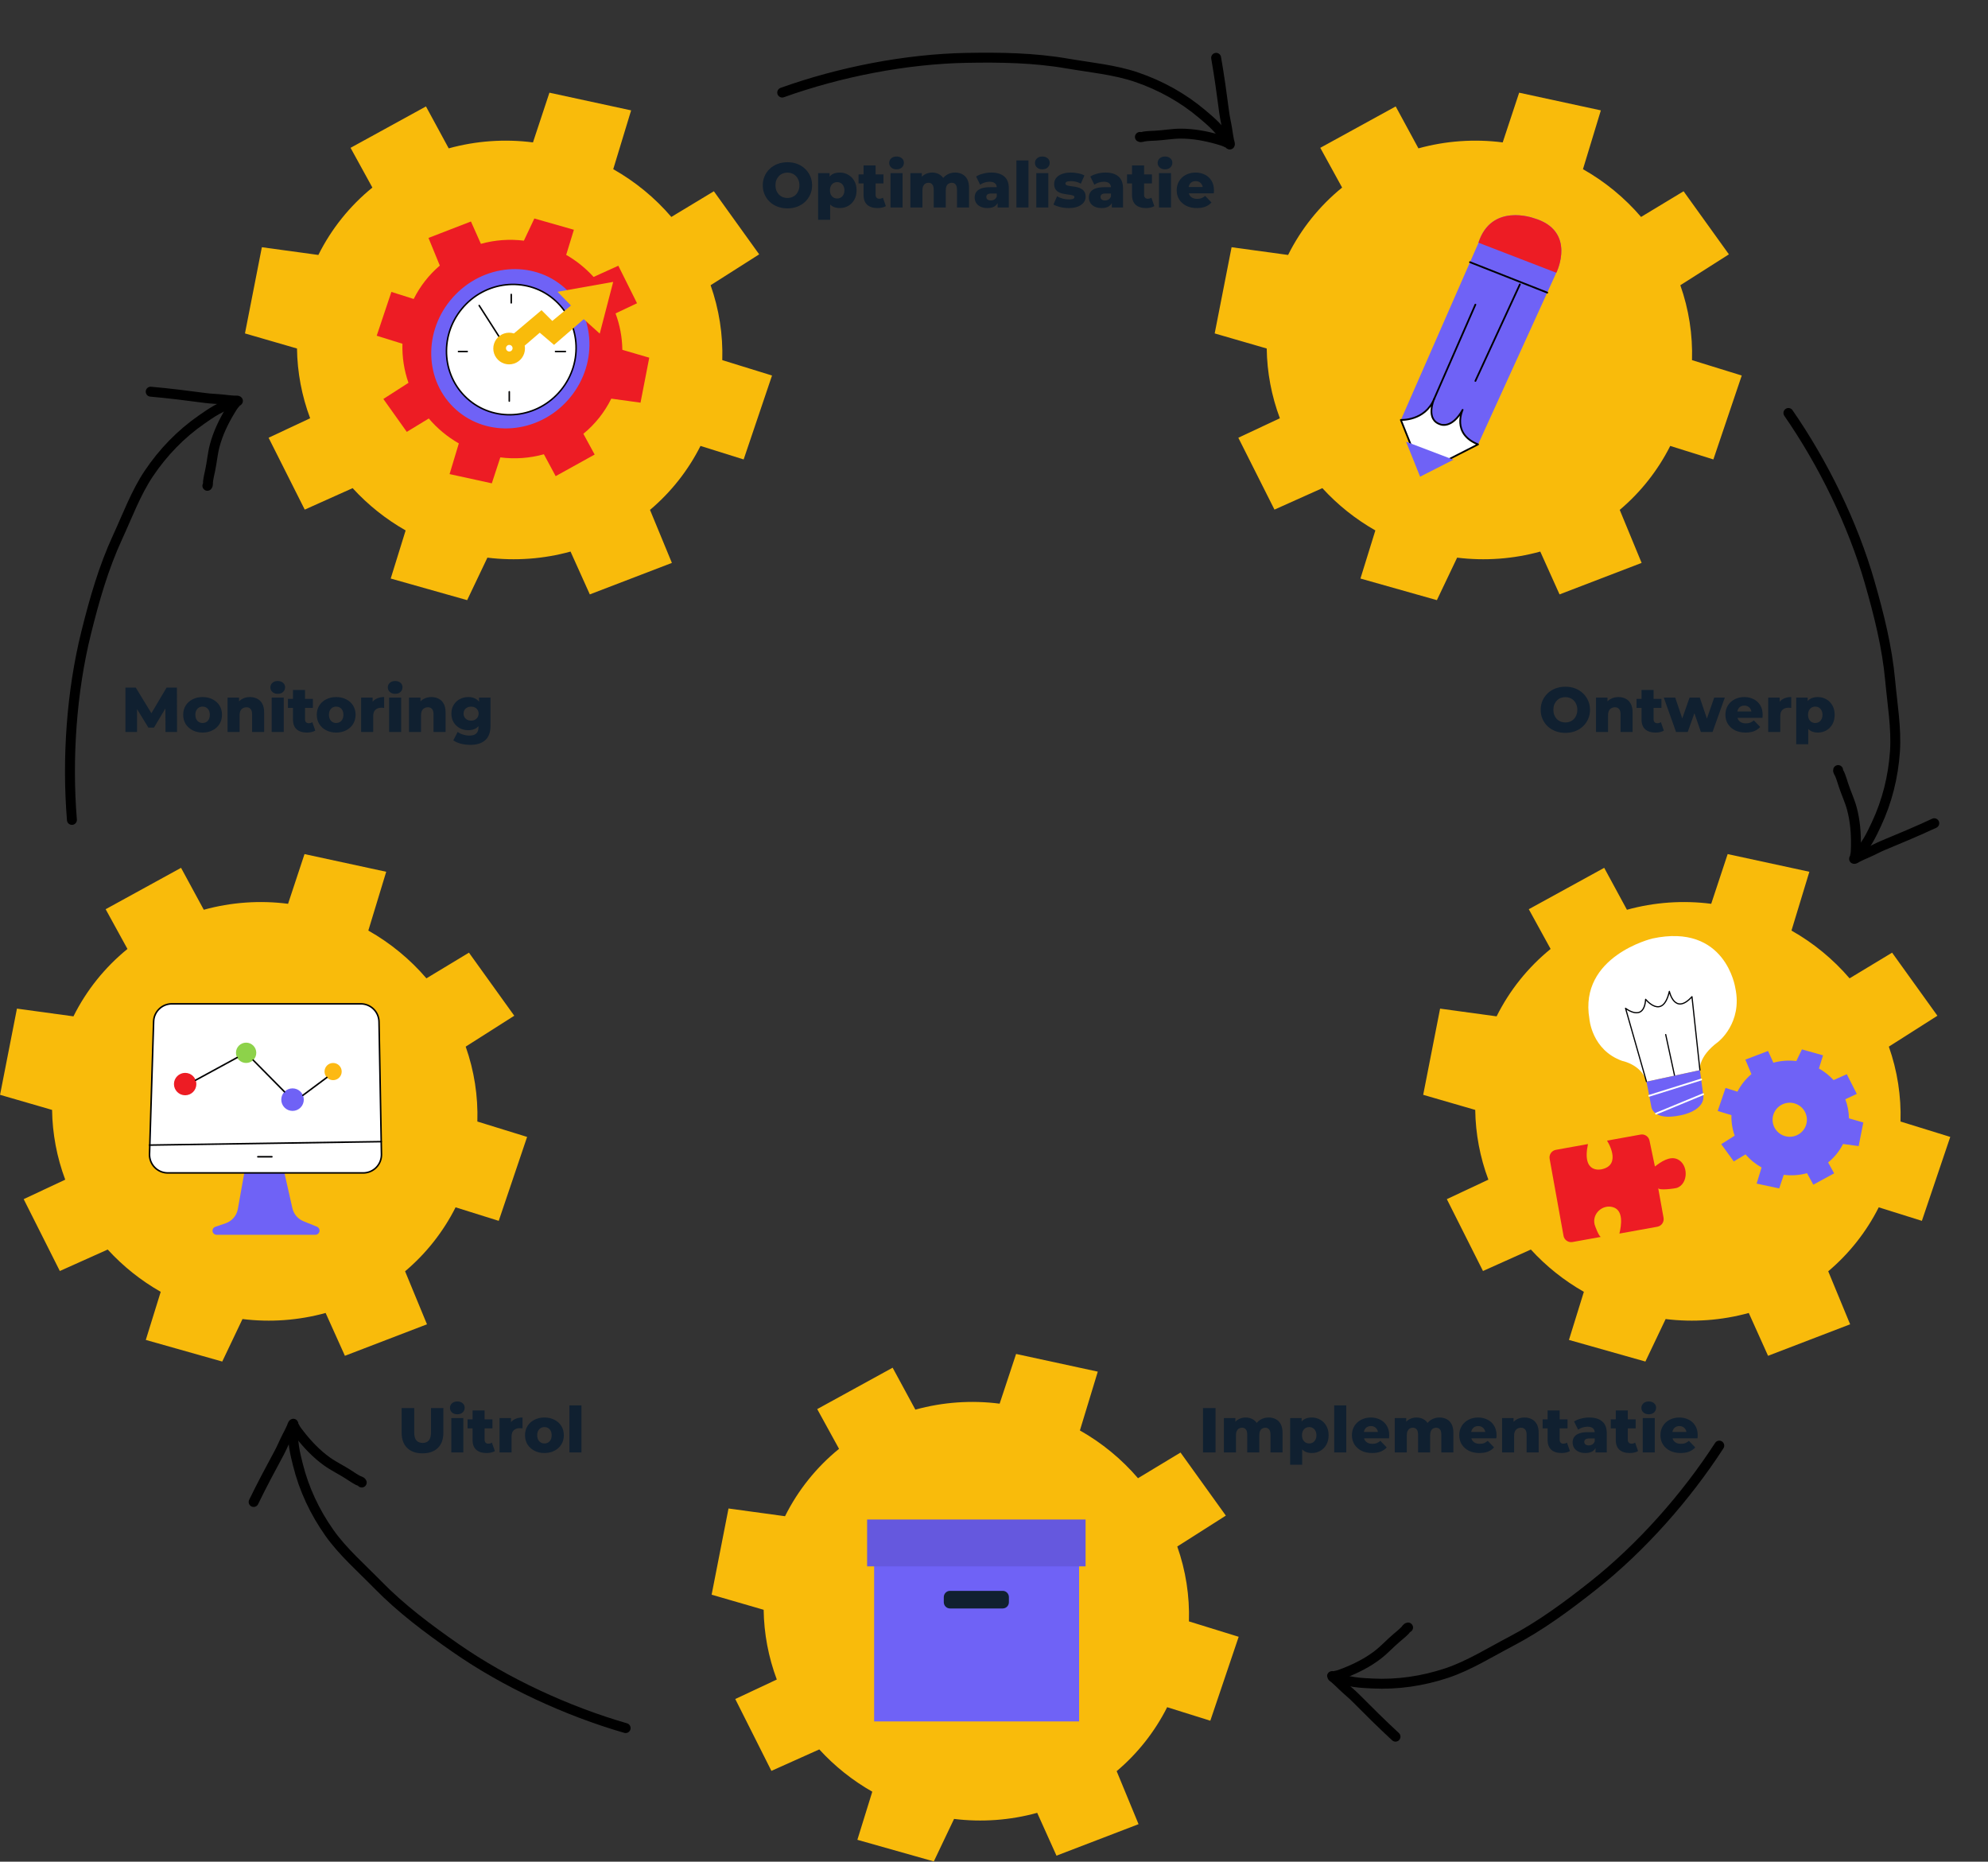
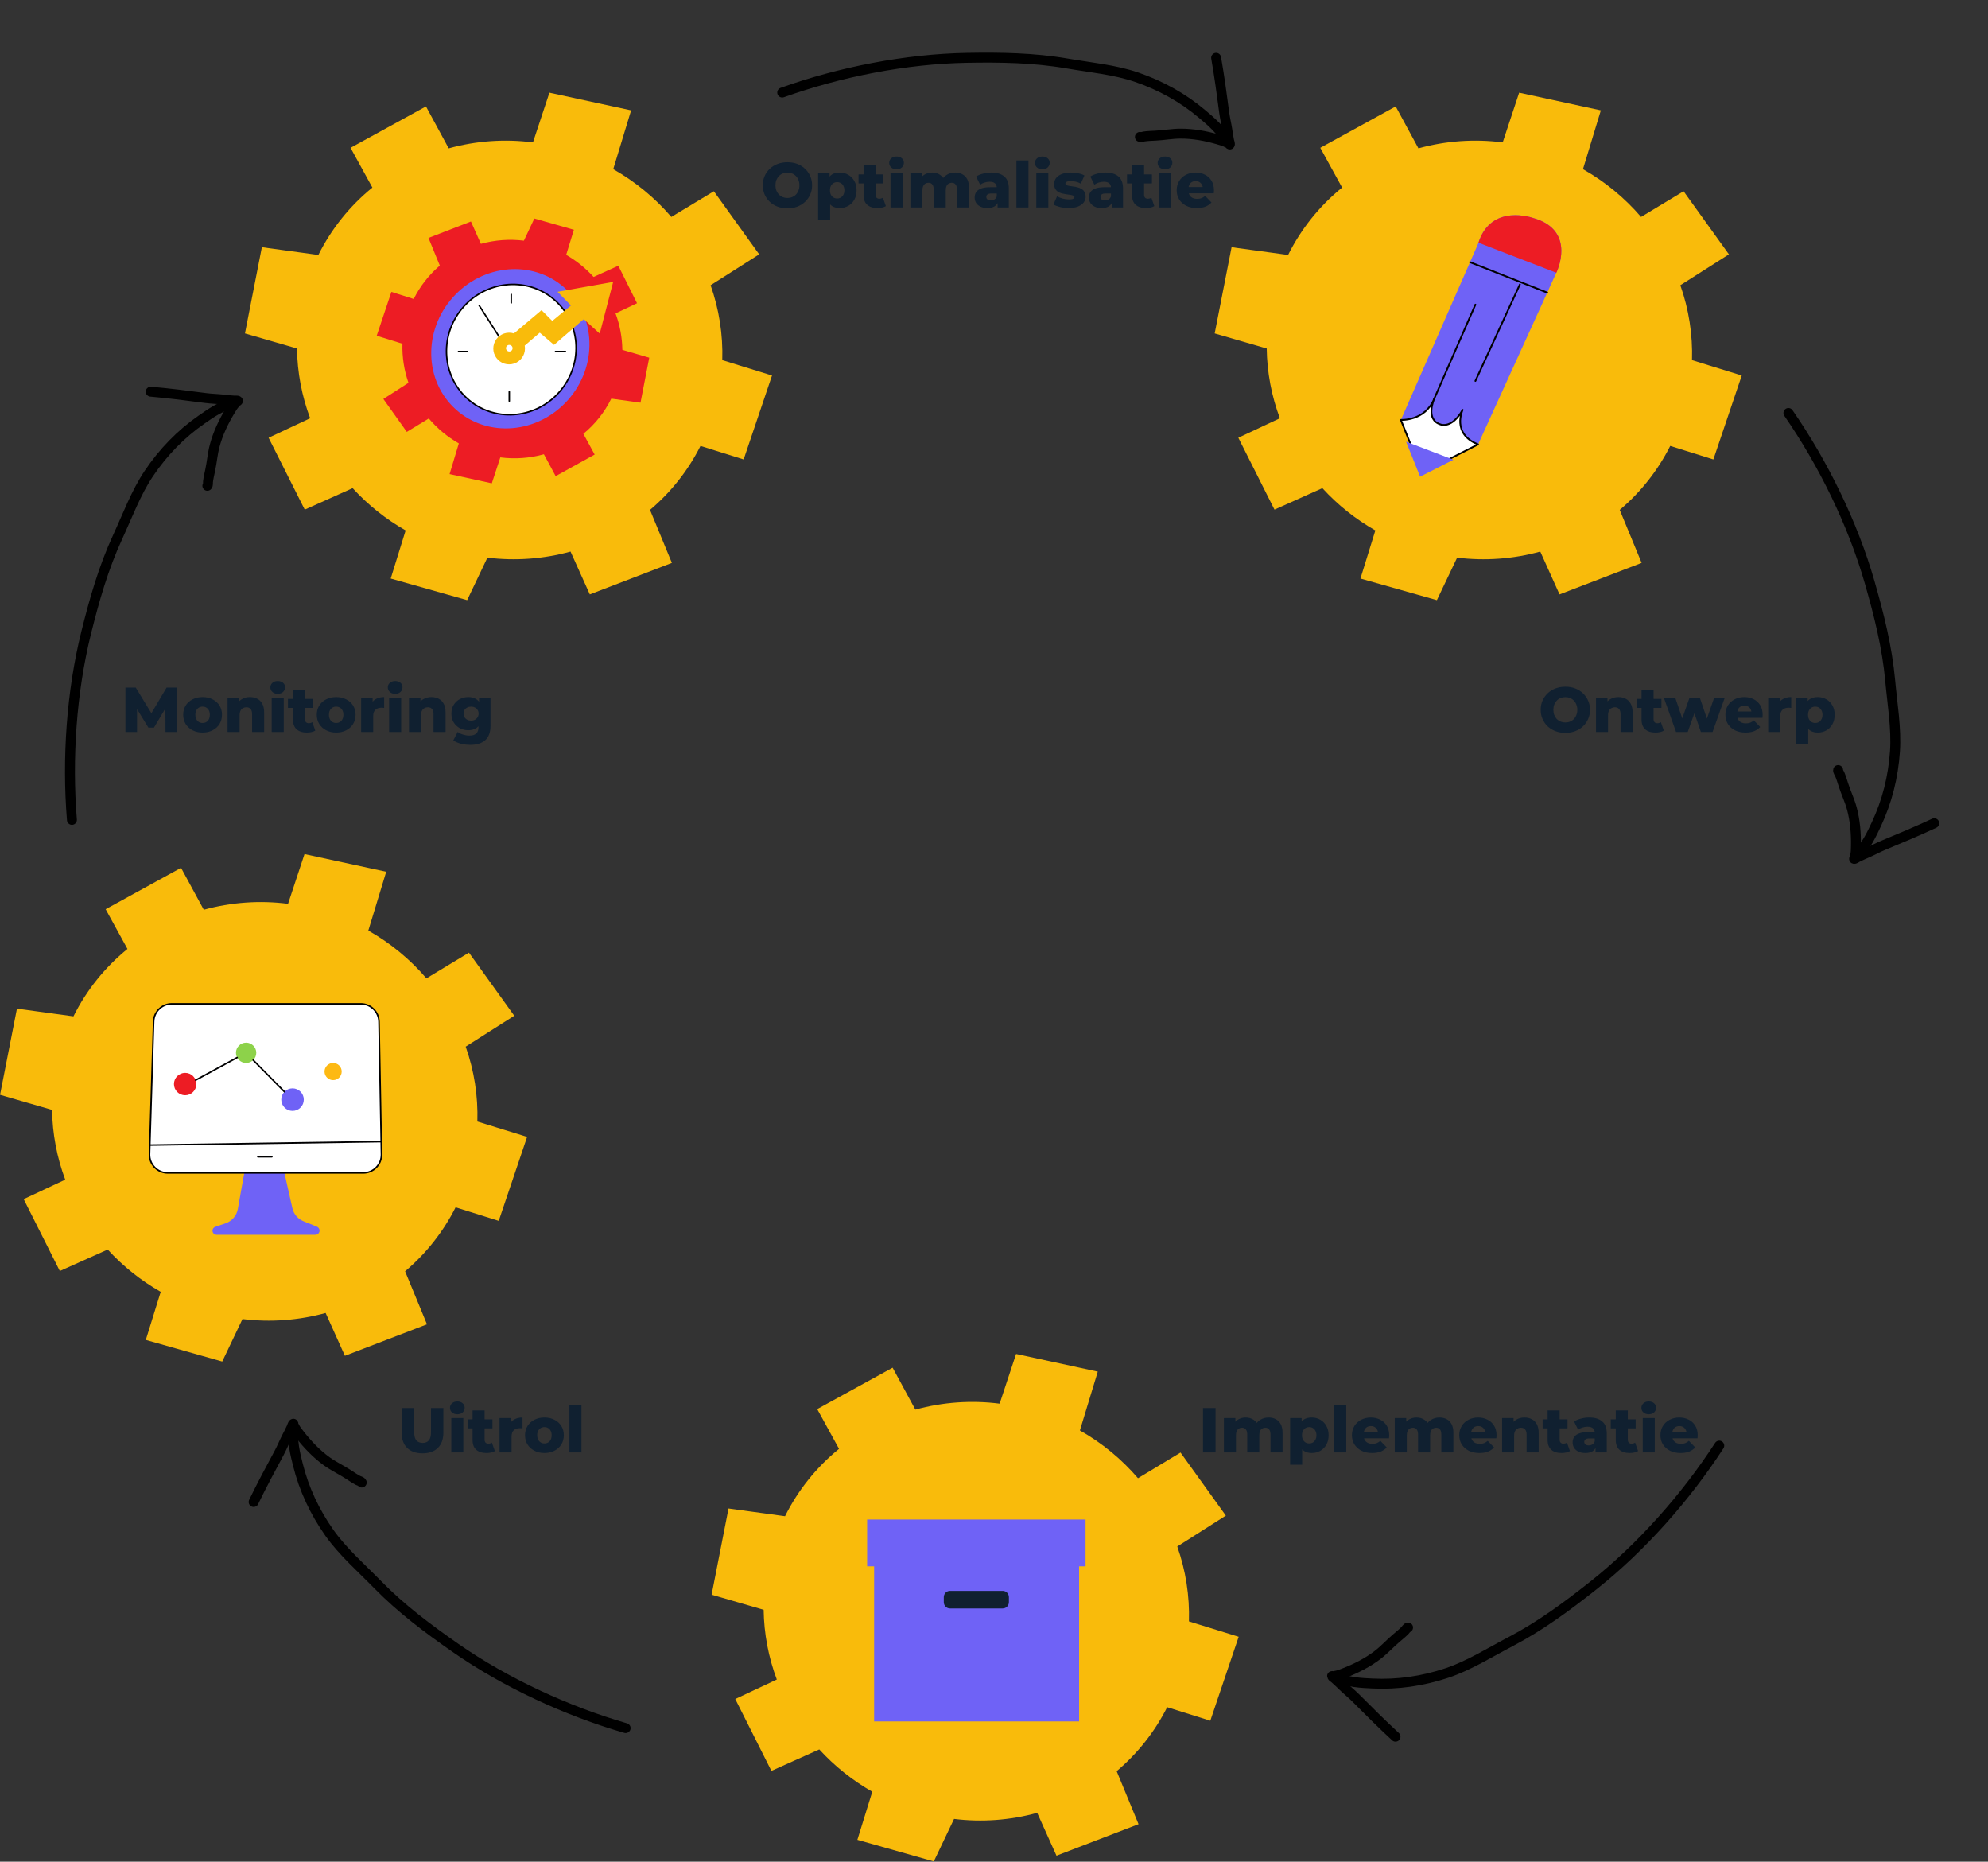
<svg xmlns="http://www.w3.org/2000/svg" width="345" height="323" viewBox="0 0 345 323" fill="none">
  <rect x="0" y="0" width="345" height="323" fill="#333333" stroke="none" />
  <g clip-path="url(#clip0_4016_515)">
    <path fill-rule="evenodd" clip-rule="evenodd" d="M197.492 256.473C194.637 253.144 191.223 250.339 187.407 248.184L190.511 237.98L176.333 234.913L173.478 243.538C168.583 242.908 163.61 243.26 158.854 244.573L154.908 237.297L141.821 244.479L145.608 251.374C141.686 254.559 138.488 258.542 136.235 263.065L126.428 261.724L123.496 276.68L132.525 279.297C132.583 283.431 133.356 287.525 134.807 291.398L127.598 294.78L133.871 307.249L142.181 303.523C144.843 306.435 147.947 308.909 151.378 310.86L148.79 319.207L162.056 322.957L165.569 315.583C170.403 316.176 175.302 315.821 179.997 314.528L183.342 321.959L197.586 316.495L193.787 307.298C197.426 304.227 200.408 300.452 202.551 296.199L210.039 298.546L214.962 283.983L206.329 281.313C206.464 276.896 205.777 272.492 204.305 268.321L212.734 262.959L204.869 252.016L197.492 256.469L197.492 256.473ZM179.776 274.561C181.903 280.115 179.122 286.343 173.568 288.474C168.015 290.604 161.786 287.832 159.651 282.278C157.517 276.725 160.285 270.496 165.839 268.357C168.509 267.327 171.482 267.4 174.096 268.566C176.709 269.731 178.754 271.887 179.776 274.561Z" fill="#F9BB0B" />
    <circle cx="169.364" cy="278.994" r="19.425" transform="rotate(-180 169.364 278.994)" fill="#F9BB0B" />
    <g clip-path="url(#clip1_4016_515)">
      <path fill-rule="evenodd" clip-rule="evenodd" d="M188.39 263.631V271.761H187.269V298.667H151.697V271.761H150.483V263.631H188.39Z" fill="#6F62F6" />
-       <path opacity="0.1" fill-rule="evenodd" clip-rule="evenodd" d="M150.483 263.631H188.39V271.761H150.483V263.631Z" fill="#100000" />
      <path fill-rule="evenodd" clip-rule="evenodd" d="M164.859 276.014H174.014C174.606 276.014 175.087 276.504 175.087 277.107V277.976C175.087 278.58 174.606 279.069 174.014 279.069H164.859C164.267 279.069 163.787 278.58 163.787 277.976V277.107C163.787 276.504 164.267 276.014 164.859 276.014Z" fill="#102030" />
    </g>
  </g>
  <path d="M73.323 252.154C72.186 252.154 71.299 251.842 70.661 251.219C70.023 250.596 69.704 249.712 69.704 248.568V244.3H71.882V248.502C71.882 249.162 72.01 249.635 72.267 249.921C72.531 250.207 72.89 250.35 73.345 250.35C73.8 250.35 74.155 250.207 74.412 249.921C74.669 249.635 74.797 249.162 74.797 248.502V244.3H76.942V248.568C76.942 249.712 76.623 250.596 75.985 251.219C75.347 251.842 74.46 252.154 73.323 252.154ZM78.319 252V246.038H80.409V252H78.319ZM79.364 245.378C78.982 245.378 78.674 245.272 78.439 245.059C78.205 244.846 78.088 244.582 78.088 244.267C78.088 243.952 78.205 243.688 78.439 243.475C78.674 243.262 78.982 243.156 79.364 243.156C79.745 243.156 80.053 243.259 80.287 243.464C80.522 243.662 80.639 243.919 80.639 244.234C80.639 244.564 80.522 244.839 80.287 245.059C80.06 245.272 79.752 245.378 79.364 245.378ZM84.429 252.099C83.666 252.099 83.072 251.912 82.647 251.538C82.221 251.157 82.009 250.585 82.009 249.822V244.707H84.099V249.8C84.099 250.013 84.157 250.181 84.275 250.306C84.392 250.423 84.542 250.482 84.726 250.482C84.975 250.482 85.188 250.42 85.364 250.295L85.881 251.758C85.705 251.875 85.488 251.96 85.232 252.011C84.975 252.07 84.707 252.099 84.429 252.099ZM81.14 247.82V246.258H85.463V247.82H81.14ZM86.687 252V246.038H88.678V247.776L88.381 247.281C88.557 246.834 88.843 246.5 89.239 246.28C89.635 246.053 90.115 245.939 90.68 245.939V247.82C90.584 247.805 90.5 247.798 90.427 247.798C90.361 247.791 90.287 247.787 90.207 247.787C89.781 247.787 89.437 247.904 89.173 248.139C88.909 248.366 88.777 248.74 88.777 249.261V252H86.687ZM94.48 252.099C93.828 252.099 93.248 251.967 92.742 251.703C92.236 251.439 91.837 251.076 91.543 250.614C91.257 250.145 91.114 249.609 91.114 249.008C91.114 248.407 91.257 247.875 91.543 247.413C91.837 246.951 92.236 246.592 92.742 246.335C93.248 246.071 93.828 245.939 94.48 245.939C95.133 245.939 95.712 246.071 96.218 246.335C96.732 246.592 97.131 246.951 97.417 247.413C97.703 247.875 97.846 248.407 97.846 249.008C97.846 249.609 97.703 250.145 97.417 250.614C97.131 251.076 96.732 251.439 96.218 251.703C95.712 251.967 95.133 252.099 94.48 252.099ZM94.48 250.438C94.722 250.438 94.935 250.383 95.118 250.273C95.309 250.163 95.459 250.002 95.569 249.789C95.679 249.569 95.734 249.309 95.734 249.008C95.734 248.707 95.679 248.454 95.569 248.249C95.459 248.036 95.309 247.875 95.118 247.765C94.935 247.655 94.722 247.6 94.48 247.6C94.246 247.6 94.033 247.655 93.842 247.765C93.659 247.875 93.509 248.036 93.391 248.249C93.281 248.454 93.226 248.707 93.226 249.008C93.226 249.309 93.281 249.569 93.391 249.789C93.509 250.002 93.659 250.163 93.842 250.273C94.033 250.383 94.246 250.438 94.48 250.438ZM98.815 252V243.838H100.905V252H98.815Z" fill="#102030" />
  <g clip-path="url(#clip2_4016_515)">
    <path fill-rule="evenodd" clip-rule="evenodd" d="M284.795 37.642C281.94 34.313 278.526 31.508 274.71 29.353L277.814 19.149L263.636 16.082L260.781 24.707C255.886 24.077 250.913 24.429 246.157 25.741L242.211 18.466L229.124 25.648L232.911 32.542C228.989 35.728 225.791 39.711 223.538 44.234L213.731 42.893L210.799 57.849L219.828 60.466C219.886 64.6 220.659 68.694 222.11 72.567L214.901 75.949L221.174 88.418L229.484 84.692C232.146 87.604 235.25 90.078 238.681 92.029L236.093 100.376L249.359 104.126L252.872 96.752C257.706 97.345 262.605 96.99 267.3 95.697L270.645 103.128L284.889 97.664L281.09 88.467C284.729 85.396 287.711 81.621 289.854 77.368L297.342 79.715L302.265 65.152L293.632 62.482C293.767 58.065 293.08 53.661 291.608 49.489L300.037 44.128L292.172 33.184L284.795 37.638L284.795 37.642ZM267.079 55.73C269.206 61.284 266.425 67.512 260.871 69.643C255.317 71.773 249.089 69.001 246.954 63.447C244.82 57.894 247.588 51.665 253.142 49.526C255.812 48.496 258.785 48.569 261.399 49.735C264.012 50.9 266.057 53.056 267.079 55.73Z" fill="#F9BB0B" />
    <circle cx="256.667" cy="60.163" r="19.425" transform="rotate(-180 256.667 60.163)" fill="#F9BB0B" />
    <g clip-path="url(#clip3_4016_515)">
      <path fill-rule="evenodd" clip-rule="evenodd" d="M256.514 42.282L243.115 72.85L246.795 82.045L256.514 77.095L270.102 47.276C270.102 47.276 273.688 40.012 266.141 37.845C266.148 37.846 258.686 35.108 256.514 42.281V42.282Z" fill="#6F62F6" />
      <path fill-rule="evenodd" clip-rule="evenodd" d="M266.147 37.846C266.147 37.846 258.812 35.156 256.576 42.108L270.09 47.323L270.108 47.281C270.108 47.281 273.687 40.017 266.147 37.845V37.846Z" fill="#ED1C24" />
      <path fill-rule="evenodd" clip-rule="evenodd" d="M253.825 71.11C251.984 74.413 250.05 73.659 250.05 73.659C247.265 72.856 248.869 69.247 248.869 69.247C247.265 73.09 243.104 72.856 243.104 72.856L246.784 82.052L256.504 77.101C251.842 75.262 253.823 71.11 253.823 71.11H253.825Z" fill="white" />
      <path d="M253.825 71.11C251.984 74.413 250.05 73.659 250.05 73.659C247.265 72.856 248.869 69.247 248.869 69.247C247.265 73.09 243.104 72.856 243.104 72.856L246.784 82.052L256.504 77.101C251.842 75.262 253.823 71.11 253.823 71.11H253.825Z" stroke="#000001" stroke-width="0.302" stroke-linecap="round" stroke-linejoin="round" />
      <path fill-rule="evenodd" clip-rule="evenodd" d="M246.446 82.708L252.232 79.761L244.016 76.637L246.446 82.708Z" fill="#6F62F6" />
      <path d="M248.87 69.245L256.042 52.852" stroke="#000001" stroke-width="0.302" stroke-linecap="round" stroke-linejoin="round" />
      <path d="M263.76 49.352L256.042 66.096" stroke="#000001" stroke-width="0.302" stroke-linecap="round" stroke-linejoin="round" />
      <path d="M255.108 45.49L268.513 50.772" stroke="#000001" stroke-width="0.302" stroke-linecap="round" stroke-linejoin="round" />
    </g>
  </g>
  <g clip-path="url(#clip4_4016_515)">
    <path fill-rule="evenodd" clip-rule="evenodd" d="M116.507 37.642C113.653 34.313 110.238 31.508 106.422 29.353L109.526 19.149L95.348 16.082L92.493 24.707C87.598 24.077 82.626 24.429 77.869 25.741L73.923 18.466L60.836 25.648L64.623 32.542C60.701 35.728 57.503 39.711 55.25 44.234L45.443 42.893L42.511 57.849L51.541 60.466C51.598 64.6 52.371 68.694 53.823 72.567L46.613 75.949L52.886 88.418L61.196 84.692C63.859 87.604 66.963 90.078 70.394 92.029L67.805 100.376L81.071 104.126L84.584 96.752C89.418 97.345 94.317 96.99 99.012 95.697L102.357 103.128L116.601 97.664L112.802 88.467C116.442 85.396 119.423 81.621 121.566 77.368L129.054 79.715L133.978 65.152L125.345 62.482C125.48 58.065 124.793 53.661 123.32 49.489L131.749 44.128L123.885 33.184L116.507 37.638L116.507 37.642ZM98.791 55.73C100.918 61.284 98.137 67.512 92.584 69.643C87.03 71.773 80.802 69.001 78.667 63.447C76.532 57.894 79.301 51.665 84.854 49.526C87.525 48.496 90.498 48.569 93.111 49.735C95.724 50.9 97.769 53.056 98.791 55.73Z" fill="#F9BB0B" />
    <circle cx="88.379" cy="60.163" r="19.425" transform="rotate(-180 88.379 60.163)" fill="#F9BB0B" />
    <g clip-path="url(#clip5_4016_515)">
      <path fill-rule="evenodd" clip-rule="evenodd" d="M74.41 72.605C75.886 74.342 77.652 75.806 79.625 76.931L78.02 82.256L85.351 83.857L86.827 79.356C89.358 79.684 91.93 79.501 94.389 78.816L96.43 82.612L103.197 78.865L101.238 75.266C103.266 73.604 104.92 71.525 106.085 69.164L111.156 69.865L112.672 62.059L108.003 60.694C107.974 58.536 107.574 56.399 106.823 54.378L110.551 52.613L107.307 46.106L103.01 48.05C101.634 46.53 100.029 45.239 98.255 44.221L99.593 39.865L92.733 37.908L90.917 41.756C88.417 41.447 85.884 41.632 83.456 42.307L81.727 38.429L74.361 41.28L76.326 46.08C74.444 47.683 72.902 49.653 71.794 51.873L67.922 50.647L65.376 58.248L69.84 59.641C69.77 61.946 70.126 64.245 70.887 66.422L66.529 69.22L70.595 74.931L74.41 72.607V72.605ZM83.571 63.165C82.471 60.267 83.909 57.016 86.781 55.904C89.652 54.792 92.873 56.239 93.977 59.138C95.081 62.036 93.649 65.286 90.777 66.403C89.396 66.941 87.859 66.902 86.508 66.294C85.157 65.686 84.099 64.561 83.571 63.165Z" fill="#ED1C24" />
      <g clip-path="url(#clip6_4016_515)">
        <path d="M98.549 69.421C103.755 63.588 103.507 54.87 97.993 49.949C92.48 45.028 83.79 45.767 78.583 51.601C73.377 57.434 73.626 66.152 79.139 71.073C84.652 75.994 93.343 75.254 98.549 69.421Z" fill="#6F62F6" />
        <path d="M97.327 67.714C101.333 62.837 100.732 55.722 95.985 51.822C91.238 47.923 84.142 48.716 80.136 53.593C76.129 58.47 76.73 65.585 81.477 69.485C86.224 73.384 93.32 72.591 97.327 67.714Z" fill="white" />
        <path d="M97.327 67.714C101.333 62.837 100.732 55.722 95.985 51.822C91.238 47.923 84.142 48.716 80.136 53.593C76.129 58.47 76.73 65.585 81.477 69.485C86.224 73.384 93.32 72.591 97.327 67.714Z" stroke="#000001" stroke-width="0.26" stroke-linecap="round" stroke-linejoin="round" />
        <path d="M86.587 58.371L83.157 53.005" stroke="#000001" stroke-width="0.26" stroke-linecap="round" stroke-linejoin="round" />
        <path d="M88.721 51.084V52.549" stroke="#000001" stroke-width="0.26" stroke-linecap="round" stroke-linejoin="round" />
        <path d="M79.567 60.986H81.084" stroke="#000001" stroke-width="0.26" stroke-linecap="round" stroke-linejoin="round" />
        <path d="M88.382 69.588V67.971" stroke="#000001" stroke-width="0.26" stroke-linecap="round" stroke-linejoin="round" />
        <path d="M98.123 60.986H96.404" stroke="#000001" stroke-width="0.26" stroke-linecap="round" stroke-linejoin="round" />
        <path fill-rule="evenodd" clip-rule="evenodd" d="M96.757 50.63L99.084 53.005L95.847 55.684L93.976 53.814L89.187 57.853C88.054 57.493 86.818 57.903 86.125 58.867C85.43 59.832 85.435 61.134 86.138 62.093C86.84 63.053 88.078 63.452 89.208 63.082C90.337 62.714 91.102 61.66 91.102 60.471C91.102 60.302 91.085 60.134 91.054 59.968L93.672 57.722L96.15 59.837L101.306 55.379L104.079 57.883L106.413 48.908L96.755 50.628L96.757 50.63ZM88.382 60.986C88.15 60.986 87.941 60.847 87.851 60.633C87.761 60.419 87.811 60.171 87.976 60.007C88.141 59.842 88.387 59.794 88.601 59.883C88.816 59.972 88.956 60.181 88.954 60.413C88.954 60.729 88.698 60.985 88.382 60.986Z" fill="#F9BB0B" />
      </g>
    </g>
  </g>
  <g clip-path="url(#clip7_4016_515)">
    <path fill-rule="evenodd" clip-rule="evenodd" d="M74.004 169.745C71.15 166.416 67.735 163.611 63.92 161.455L67.023 151.252L52.845 148.185L49.991 156.81C45.095 156.18 40.123 156.532 35.366 157.844L31.42 150.569L18.334 157.75L22.12 164.645C18.198 167.831 15.001 171.814 12.747 176.337L2.94 174.996L0.008 189.951L9.038 192.569C9.095 196.703 9.868 200.797 11.32 204.67L4.11 208.052L10.383 220.521L18.693 216.795C21.356 219.707 24.46 222.181 27.891 224.132L25.302 232.478L38.569 236.229L42.081 228.855C46.915 229.448 51.815 229.092 56.509 227.8L59.855 235.231L74.098 229.767L70.299 220.57C73.939 217.498 76.92 213.724 79.063 209.471L86.551 211.818L91.475 197.255L82.842 194.585C82.977 190.168 82.29 185.764 80.817 181.592L89.246 176.231L81.382 165.287L74.004 169.741L74.004 169.745ZM56.288 187.833C58.415 193.387 55.634 199.615 50.081 201.746C44.527 203.876 38.299 201.103 36.164 195.55C34.029 189.996 36.798 183.768 42.351 181.629C45.022 180.599 47.995 180.672 50.608 181.838C53.221 183.003 55.266 185.158 56.288 187.833Z" fill="#F9BB0B" />
    <circle cx="45.876" cy="192.266" r="19.425" transform="rotate(-180 45.876 192.266)" fill="#F9BB0B" />
    <g clip-path="url(#clip8_4016_515)">
      <path fill-rule="evenodd" clip-rule="evenodd" d="M42.393 203.501L41.272 209.772C41.068 210.918 40.257 211.864 39.155 212.239L37.357 212.852C37.07 212.951 36.876 213.222 36.877 213.526C36.877 213.714 36.952 213.894 37.086 214.028C37.219 214.161 37.4 214.236 37.588 214.236H54.725C55.129 214.236 55.455 213.909 55.455 213.507C55.455 213.21 55.274 212.943 55.001 212.831L52.663 211.883C51.692 211.49 50.975 210.646 50.742 209.625L49.36 203.501H42.393Z" fill="#6F62F6" />
      <path fill-rule="evenodd" clip-rule="evenodd" d="M26.66 177.23L25.95 200.241C25.924 201.097 26.245 201.926 26.842 202.541C27.438 203.155 28.258 203.502 29.114 203.502H63.036C63.886 203.502 64.699 203.161 65.294 202.554C65.888 201.948 66.215 201.129 66.199 200.279L65.773 177.272C65.741 175.547 64.335 174.166 62.61 174.166H29.82C28.111 174.167 26.714 175.524 26.66 177.231V177.23Z" fill="white" />
      <path d="M26.66 177.23L25.95 200.241C25.924 201.097 26.245 201.926 26.842 202.541C27.438 203.155 28.258 203.502 29.114 203.502H63.036C63.886 203.502 64.699 203.161 65.294 202.554C65.888 201.948 66.215 201.129 66.199 200.279L65.773 177.272C65.741 175.547 64.335 174.166 62.61 174.166H29.82C28.111 174.167 26.714 175.524 26.66 177.231V177.23Z" stroke="#000001" stroke-width="0.267" stroke-linecap="round" stroke-linejoin="round" />
      <path d="M25.948 198.674L66.16 198.074" stroke="#000001" stroke-width="0.267" stroke-linecap="round" stroke-linejoin="round" />
      <path d="M44.745 200.698H47.185" stroke="#000001" stroke-width="0.267" stroke-linecap="round" stroke-linejoin="round" />
      <path d="M32.133 190.03C33.206 190.03 34.076 189.16 34.076 188.087C34.076 187.013 33.206 186.143 32.133 186.143C31.059 186.143 30.189 187.013 30.189 188.087C30.189 189.16 31.059 190.03 32.133 190.03Z" fill="#ED1C24" />
      <path d="M42.712 184.425C43.685 184.425 44.475 183.636 44.475 182.662C44.475 181.689 43.685 180.899 42.712 180.899C41.738 180.899 40.949 181.689 40.949 182.662C40.949 183.636 41.738 184.425 42.712 184.425Z" fill="#8DD24A" />
      <path d="M50.767 192.743C51.847 192.743 52.723 191.868 52.723 190.788C52.723 189.708 51.847 188.832 50.767 188.832C49.688 188.832 48.812 189.708 48.812 190.788C48.812 191.868 49.688 192.743 50.767 192.743Z" fill="#6F62F6" />
      <path d="M57.808 187.408C58.631 187.408 59.299 186.741 59.299 185.918C59.299 185.094 58.631 184.427 57.808 184.427C56.985 184.427 56.318 185.094 56.318 185.918C56.318 186.741 56.985 187.408 57.808 187.408Z" fill="#FDB913" />
      <path d="M33.953 187.408L41.153 183.488" stroke="#000001" stroke-width="0.267" stroke-linecap="round" stroke-linejoin="round" />
      <path d="M43.937 183.929L49.368 189.425" stroke="#000001" stroke-width="0.267" stroke-linecap="round" stroke-linejoin="round" />
-       <path d="M52.571 190.032L56.724 186.938" stroke="#000001" stroke-width="0.267" stroke-linecap="round" stroke-linejoin="round" />
    </g>
  </g>
  <g clip-path="url(#clip9_4016_515)">
    <path fill-rule="evenodd" clip-rule="evenodd" d="M320.979 169.745C318.125 166.416 314.71 163.611 310.895 161.455L313.999 151.252L299.82 148.185L296.966 156.81C292.071 156.18 287.098 156.532 282.341 157.844L278.395 150.569L265.309 157.75L269.095 164.645C265.174 167.831 261.976 171.814 259.722 176.337L249.916 174.996L246.983 189.951L256.013 192.569C256.07 196.703 256.843 200.797 258.295 204.67L251.085 208.052L257.359 220.521L265.668 216.795C268.331 219.707 271.435 222.181 274.866 224.132L272.277 232.478L285.544 236.229L289.057 228.855C293.89 229.448 298.79 229.092 303.484 227.8L306.83 235.231L321.074 229.767L317.274 220.57C320.914 217.498 323.895 213.724 326.038 209.471L333.526 211.818L338.45 197.255L329.817 194.585C329.952 190.168 329.265 185.764 327.793 181.592L336.221 176.231L328.357 165.287L320.979 169.741L320.979 169.745ZM303.264 187.833C305.39 193.387 302.609 199.615 297.056 201.746C291.502 203.876 285.274 201.103 283.139 195.55C281.004 189.996 283.773 183.768 289.326 181.629C291.997 180.599 294.97 180.672 297.583 181.838C300.196 183.003 302.241 185.158 303.264 187.833Z" fill="#F9BB0B" />
    <circle cx="292.852" cy="192.266" r="19.425" transform="rotate(-180 292.852 192.266)" fill="#F9BB0B" />
    <g clip-path="url(#clip10_4016_515)">
-       <path fill-rule="evenodd" clip-rule="evenodd" d="M286.745 162.837C286.745 162.837 273.97 165.891 275.827 176.767C275.827 176.767 276.211 182.175 281.523 184.069C281.523 184.069 284.904 184.712 285.733 187.671L295.007 185.669C295.007 185.669 294.614 183.395 298.165 180.769C298.165 180.769 302.458 177.483 301.144 171.398C301.147 171.396 299.49 160.086 286.746 162.837L286.745 162.837Z" fill="white" />
      <path d="M295.007 185.672L293.628 172.927C290.615 176.231 289.703 172.005 289.703 172.005C288.54 177.062 285.587 173.384 285.587 173.384C285.29 177.469 282.1 174.941 282.1 174.941L285.733 187.671" stroke="#000001" stroke-width="0.207" stroke-linecap="round" stroke-linejoin="round" />
      <path d="M290.605 186.618L289.068 179.497" stroke="#000001" stroke-width="0.207" stroke-linecap="round" stroke-linejoin="round" />
      <path fill-rule="evenodd" clip-rule="evenodd" d="M285.734 187.674L286.571 192.004C286.571 192.004 286.778 194.558 291.699 193.496C291.699 193.496 296.093 192.728 295.57 189.85L295.008 185.671L285.734 187.673L285.734 187.674Z" fill="#6F62F6" />
      <path d="M286.206 190.118L295.227 187.296" stroke="#FFFFFE" stroke-width="0.31" stroke-linecap="round" stroke-linejoin="round" />
      <path d="M287.392 193.219L295.568 189.846" stroke="#FFFFFE" stroke-width="0.31" stroke-linecap="round" stroke-linejoin="round" />
    </g>
    <path fill-rule="evenodd" clip-rule="evenodd" d="M275.581 198.493L270.007 199.499C269.279 199.63 268.794 200.327 268.926 201.056L271.336 214.411C271.467 215.139 272.165 215.623 272.893 215.492L277.849 214.597C277.507 214.659 276.783 212.668 276.727 212.436C276.28 210.581 278.091 208.924 279.897 209.44C281.794 209.976 281.372 212.607 281.038 214.026L287.613 212.839C288.341 212.708 288.826 212.011 288.695 211.282L287.763 206.12C287.852 206.614 290.765 206.199 291.062 206.084C293.023 205.33 293.012 202.042 291.146 201.144C289.8 200.494 288.206 201.596 287.197 202.39L286.258 197.894C286.11 197.183 285.422 196.719 284.708 196.849L278.884 197.9C278.884 197.9 281.576 202.056 277.993 202.863C277.992 202.859 274.441 203.821 275.58 198.493L275.581 198.493Z" fill="#ED1C24" />
    <g clip-path="url(#clip11_4016_515)">
      <path fill-rule="evenodd" clip-rule="evenodd" d="M302.92 200.288C303.708 201.2 304.652 201.969 305.706 202.559L304.848 205.355L308.765 206.195L309.554 203.832C310.906 204.005 312.28 203.908 313.594 203.549L314.685 205.542L318.3 203.574L317.254 201.685C318.337 200.812 319.221 199.721 319.843 198.482L322.553 198.849L323.363 194.752L320.868 194.034C320.852 192.902 320.639 191.78 320.238 190.719L322.23 189.792L320.496 186.376L318.201 187.397C317.465 186.599 316.608 185.921 315.66 185.386L316.375 183.1L312.71 182.072L311.739 184.092C310.404 183.93 309.05 184.027 307.753 184.381L306.829 182.345L302.894 183.842L303.943 186.362C302.938 187.204 302.114 188.238 301.522 189.403L299.453 188.76L298.093 192.75L300.478 193.482C300.441 194.692 300.631 195.899 301.037 197.042L298.709 198.511L300.882 201.509L302.92 200.289V200.288ZM307.814 195.332C307.227 193.81 307.995 192.104 309.529 191.52C311.063 190.936 312.784 191.696 313.374 193.218C313.964 194.739 313.199 196.446 311.665 197.032C310.927 197.314 310.105 197.294 309.383 196.975C308.661 196.655 308.097 196.065 307.814 195.332Z" fill="#6F62F6" />
    </g>
  </g>
  <path d="M12.482 142.253C11.612 131.69 12.404 120.002 14.966 109.725C16.377 104.063 17.954 98.508 20.412 93.188C22.087 89.56 23.596 85.474 25.827 82.157C28.303 78.477 31.362 75.308 34.972 72.806C36.263 71.91 38.856 70.032 40.531 70.124" stroke="black" stroke-width="1.723" stroke-linecap="round" />
  <path d="M26.152 67.957C29.354 68.239 32.525 68.641 35.71 69.063C36.68 69.191 37.665 69.205 38.639 69.311C39.291 69.382 39.964 69.467 40.618 69.503C40.731 69.509 41.212 69.467 41.291 69.555C41.324 69.592 41.151 69.629 41.135 69.638C41.034 69.695 40.985 69.813 40.908 69.895C40.481 70.347 40.231 70.781 39.911 71.314C38.782 73.19 37.822 75.203 37.257 77.331C36.886 78.731 36.78 80.183 36.476 81.594C36.339 82.235 36.174 82.921 36.098 83.571C36.075 83.775 36.139 84.15 35.987 84.286" stroke="black" stroke-width="1.723" stroke-linecap="round" />
  <path d="M135.747 16.059C145.725 12.484 157.219 10.224 167.809 10.038C173.644 9.936 179.418 10.022 185.193 11.019C189.13 11.698 193.468 12.098 197.249 13.395C201.445 14.834 205.297 16.968 208.649 19.807C209.848 20.823 212.334 22.842 212.678 24.483" stroke="black" stroke-width="1.723" stroke-linecap="round" />
  <path d="M310.363 71.655C316.399 80.368 321.556 90.885 324.476 101.067C326.085 106.676 327.496 112.276 328.028 118.111C328.391 122.091 329.127 126.384 328.854 130.372C328.55 134.798 327.485 139.071 325.61 143.043C324.939 144.464 323.633 147.388 322.137 148.145" stroke="black" stroke-width="1.723" stroke-linecap="round" />
  <path d="M298.363 250.816C292.604 259.714 284.841 268.487 276.538 275.062C271.963 278.685 267.322 282.121 262.128 284.834C258.586 286.685 254.896 288.999 251.104 290.264C246.896 291.668 242.539 292.309 238.152 292.088C236.583 292.008 233.382 291.913 232.112 290.818" stroke="black" stroke-width="1.723" stroke-linecap="round" />
  <path d="M108.573 299.825C98.392 296.877 87.753 291.976 79.062 285.922C74.274 282.587 69.644 279.134 65.548 274.944C62.755 272.086 59.474 269.221 57.169 265.955C54.611 262.331 52.74 258.344 51.687 254.08C51.31 252.554 50.478 249.462 51.16 247.93" stroke="black" stroke-width="1.723" stroke-linecap="round" />
  <path d="M211.049 10.033C211.606 13.199 212.038 16.366 212.455 19.551C212.582 20.522 212.824 21.477 212.974 22.445C213.074 23.094 213.166 23.765 213.3 24.407C213.324 24.517 213.489 24.971 213.424 25.07C213.397 25.112 213.317 24.954 213.304 24.941C213.223 24.857 213.096 24.841 212.997 24.788C212.449 24.492 211.965 24.364 211.369 24.192C209.264 23.587 207.071 23.18 204.869 23.186C203.42 23.19 201.992 23.463 200.549 23.535C199.895 23.568 199.189 23.586 198.542 23.682C198.339 23.712 197.993 23.871 197.822 23.759" stroke="black" stroke-width="1.723" stroke-linecap="round" />
  <path d="M335.673 142.832C332.759 144.189 329.811 145.426 326.843 146.653C325.938 147.027 325.078 147.508 324.182 147.903C323.582 148.168 322.957 148.43 322.372 148.726C322.271 148.777 321.876 149.055 321.763 149.018C321.716 149.002 321.848 148.884 321.857 148.868C321.916 148.768 321.899 148.641 321.925 148.532C322.069 147.926 322.068 147.426 322.079 146.805C322.118 144.615 321.944 142.392 321.369 140.267C320.99 138.868 320.356 137.559 319.913 136.184C319.712 135.561 319.512 134.883 319.252 134.283C319.171 134.095 318.927 133.802 318.991 133.608" stroke="black" stroke-width="1.723" stroke-linecap="round" />
  <path d="M242.178 301.312C239.813 299.134 237.548 296.879 235.283 294.601C234.593 293.907 233.821 293.295 233.114 292.616C232.641 292.162 232.161 291.684 231.664 291.256C231.579 291.182 231.172 290.922 231.163 290.804C231.159 290.754 231.319 290.831 231.337 290.834C231.452 290.851 231.563 290.786 231.674 290.769C232.289 290.671 232.751 290.479 233.329 290.254C235.37 289.457 237.359 288.449 239.105 287.108C240.254 286.226 241.224 285.141 242.327 284.208C242.826 283.785 243.377 283.342 243.833 282.874C243.976 282.727 244.154 282.39 244.358 282.375" stroke="black" stroke-width="1.723" stroke-linecap="round" />
  <path d="M44.016 260.595C45.419 257.703 46.925 254.883 48.453 252.057C48.918 251.196 49.282 250.281 49.727 249.408C50.026 248.824 50.345 248.226 50.612 247.627C50.658 247.524 50.789 247.059 50.9 247.017C50.946 246.999 50.919 247.174 50.922 247.193C50.939 247.307 51.032 247.395 51.081 247.496C51.352 248.057 51.669 248.444 52.052 248.933C53.403 250.656 54.942 252.27 56.73 253.556C57.906 254.401 59.224 255.017 60.435 255.803C60.985 256.16 61.568 256.559 62.148 256.861C62.33 256.955 62.703 257.028 62.777 257.219" stroke="black" stroke-width="1.723" stroke-linecap="round" />
  <path d="M136.653 36.154C136.037 36.154 135.469 36.055 134.948 35.857C134.427 35.659 133.973 35.38 133.584 35.021C133.203 34.654 132.906 34.229 132.693 33.745C132.48 33.261 132.374 32.729 132.374 32.15C132.374 31.571 132.48 31.039 132.693 30.555C132.906 30.071 133.203 29.649 133.584 29.29C133.973 28.923 134.427 28.641 134.948 28.443C135.469 28.245 136.037 28.146 136.653 28.146C137.276 28.146 137.845 28.245 138.358 28.443C138.879 28.641 139.33 28.923 139.711 29.29C140.092 29.649 140.389 30.071 140.602 30.555C140.822 31.039 140.932 31.571 140.932 32.15C140.932 32.729 140.822 33.265 140.602 33.756C140.389 34.24 140.092 34.662 139.711 35.021C139.33 35.38 138.879 35.659 138.358 35.857C137.845 36.055 137.276 36.154 136.653 36.154ZM136.653 34.35C136.946 34.35 137.218 34.299 137.467 34.196C137.724 34.093 137.944 33.947 138.127 33.756C138.318 33.558 138.464 33.323 138.567 33.052C138.677 32.781 138.732 32.48 138.732 32.15C138.732 31.813 138.677 31.512 138.567 31.248C138.464 30.977 138.318 30.746 138.127 30.555C137.944 30.357 137.724 30.207 137.467 30.104C137.218 30.001 136.946 29.95 136.653 29.95C136.36 29.95 136.085 30.001 135.828 30.104C135.579 30.207 135.359 30.357 135.168 30.555C134.985 30.746 134.838 30.977 134.728 31.248C134.625 31.512 134.574 31.813 134.574 32.15C134.574 32.48 134.625 32.781 134.728 33.052C134.838 33.323 134.985 33.558 135.168 33.756C135.359 33.947 135.579 34.093 135.828 34.196C136.085 34.299 136.36 34.35 136.653 34.35ZM145.725 36.099C145.219 36.099 144.786 35.989 144.427 35.769C144.067 35.542 143.792 35.204 143.602 34.757C143.418 34.302 143.327 33.723 143.327 33.019C143.327 32.308 143.415 31.728 143.591 31.281C143.767 30.826 144.031 30.489 144.383 30.269C144.742 30.049 145.189 29.939 145.725 29.939C146.267 29.939 146.759 30.067 147.199 30.324C147.646 30.573 147.998 30.929 148.255 31.391C148.519 31.846 148.651 32.388 148.651 33.019C148.651 33.65 148.519 34.196 148.255 34.658C147.998 35.12 147.646 35.476 147.199 35.725C146.759 35.974 146.267 36.099 145.725 36.099ZM141.974 38.134V30.038H143.965V31.05L143.954 33.019L144.064 34.999V38.134H141.974ZM145.285 34.438C145.519 34.438 145.728 34.383 145.912 34.273C146.102 34.163 146.253 34.002 146.363 33.789C146.48 33.576 146.539 33.32 146.539 33.019C146.539 32.718 146.48 32.462 146.363 32.249C146.253 32.036 146.102 31.875 145.912 31.765C145.728 31.655 145.519 31.6 145.285 31.6C145.05 31.6 144.837 31.655 144.647 31.765C144.463 31.875 144.313 32.036 144.196 32.249C144.086 32.462 144.031 32.718 144.031 33.019C144.031 33.32 144.086 33.576 144.196 33.789C144.313 34.002 144.463 34.163 144.647 34.273C144.837 34.383 145.05 34.438 145.285 34.438ZM152.284 36.099C151.522 36.099 150.928 35.912 150.502 35.538C150.077 35.157 149.864 34.585 149.864 33.822V28.707H151.954V33.8C151.954 34.013 152.013 34.181 152.13 34.306C152.248 34.423 152.398 34.482 152.581 34.482C152.831 34.482 153.043 34.42 153.219 34.295L153.736 35.758C153.56 35.875 153.344 35.96 153.087 36.011C152.831 36.07 152.563 36.099 152.284 36.099ZM148.995 31.82V30.258H153.318V31.82H148.995ZM154.542 36V30.038H156.632V36H154.542ZM155.587 29.378C155.206 29.378 154.898 29.272 154.663 29.059C154.428 28.846 154.311 28.582 154.311 28.267C154.311 27.952 154.428 27.688 154.663 27.475C154.898 27.262 155.206 27.156 155.587 27.156C155.968 27.156 156.276 27.259 156.511 27.464C156.746 27.662 156.863 27.919 156.863 28.234C156.863 28.564 156.746 28.839 156.511 29.059C156.284 29.272 155.976 29.378 155.587 29.378ZM165.756 29.939C166.218 29.939 166.629 30.034 166.988 30.225C167.355 30.408 167.641 30.694 167.846 31.083C168.059 31.472 168.165 31.974 168.165 32.59V36H166.075V32.931C166.075 32.506 165.995 32.198 165.833 32.007C165.672 31.809 165.452 31.71 165.173 31.71C164.975 31.71 164.796 31.758 164.634 31.853C164.473 31.948 164.348 32.095 164.26 32.293C164.172 32.484 164.128 32.733 164.128 33.041V36H162.038V32.931C162.038 32.506 161.958 32.198 161.796 32.007C161.642 31.809 161.422 31.71 161.136 31.71C160.931 31.71 160.748 31.758 160.586 31.853C160.432 31.948 160.308 32.095 160.212 32.293C160.124 32.484 160.08 32.733 160.08 33.041V36H157.99V30.038H159.981V31.699L159.585 31.226C159.805 30.801 160.106 30.482 160.487 30.269C160.869 30.049 161.294 29.939 161.763 29.939C162.299 29.939 162.768 30.078 163.171 30.357C163.582 30.628 163.857 31.054 163.996 31.633L163.314 31.49C163.527 31.006 163.846 30.628 164.271 30.357C164.704 30.078 165.199 29.939 165.756 29.939ZM173.125 36V34.889L172.982 34.614V32.568C172.982 32.238 172.88 31.985 172.674 31.809C172.476 31.626 172.157 31.534 171.717 31.534C171.431 31.534 171.142 31.582 170.848 31.677C170.555 31.765 170.306 31.89 170.1 32.051L169.396 30.632C169.734 30.412 170.137 30.243 170.606 30.126C171.083 30.001 171.556 29.939 172.025 29.939C172.993 29.939 173.741 30.163 174.269 30.61C174.805 31.05 175.072 31.743 175.072 32.689V36H173.125ZM171.365 36.099C170.889 36.099 170.485 36.018 170.155 35.857C169.825 35.696 169.572 35.476 169.396 35.197C169.228 34.918 169.143 34.607 169.143 34.262C169.143 33.895 169.235 33.58 169.418 33.316C169.609 33.045 169.899 32.839 170.287 32.7C170.676 32.553 171.178 32.48 171.794 32.48H173.202V33.569H172.08C171.743 33.569 171.505 33.624 171.365 33.734C171.233 33.844 171.167 33.991 171.167 34.174C171.167 34.357 171.237 34.504 171.376 34.614C171.516 34.724 171.706 34.779 171.948 34.779C172.176 34.779 172.381 34.724 172.564 34.614C172.755 34.497 172.894 34.321 172.982 34.086L173.268 34.856C173.158 35.267 172.942 35.578 172.619 35.791C172.304 35.996 171.886 36.099 171.365 36.099ZM176.392 36V27.838H178.482V36H176.392ZM179.84 36V30.038H181.93V36H179.84ZM180.885 29.378C180.504 29.378 180.196 29.272 179.961 29.059C179.726 28.846 179.609 28.582 179.609 28.267C179.609 27.952 179.726 27.688 179.961 27.475C180.196 27.262 180.504 27.156 180.885 27.156C181.266 27.156 181.574 27.259 181.809 27.464C182.044 27.662 182.161 27.919 182.161 28.234C182.161 28.564 182.044 28.839 181.809 29.059C181.582 29.272 181.274 29.378 180.885 29.378ZM185.455 36.099C184.949 36.099 184.454 36.04 183.97 35.923C183.494 35.806 183.109 35.659 182.815 35.483L183.442 34.053C183.721 34.222 184.047 34.357 184.421 34.46C184.795 34.555 185.162 34.603 185.521 34.603C185.873 34.603 186.115 34.566 186.247 34.493C186.387 34.42 186.456 34.321 186.456 34.196C186.456 34.079 186.39 33.994 186.258 33.943C186.134 33.884 185.965 33.84 185.752 33.811C185.547 33.782 185.32 33.749 185.07 33.712C184.821 33.675 184.568 33.628 184.311 33.569C184.062 33.503 183.831 33.408 183.618 33.283C183.413 33.151 183.248 32.975 183.123 32.755C182.999 32.535 182.936 32.256 182.936 31.919C182.936 31.538 183.046 31.2 183.266 30.907C183.494 30.606 183.824 30.372 184.256 30.203C184.689 30.027 185.217 29.939 185.84 29.939C186.258 29.939 186.68 29.983 187.105 30.071C187.538 30.152 187.901 30.276 188.194 30.445L187.567 31.864C187.274 31.695 186.981 31.582 186.687 31.523C186.394 31.457 186.115 31.424 185.851 31.424C185.499 31.424 185.25 31.464 185.103 31.545C184.964 31.626 184.894 31.725 184.894 31.842C184.894 31.959 184.957 32.051 185.081 32.117C185.206 32.176 185.371 32.223 185.576 32.26C185.789 32.289 186.02 32.322 186.269 32.359C186.519 32.388 186.768 32.436 187.017 32.502C187.274 32.568 187.505 32.667 187.71 32.799C187.923 32.924 188.092 33.096 188.216 33.316C188.341 33.529 188.403 33.804 188.403 34.141C188.403 34.508 188.29 34.838 188.062 35.131C187.842 35.424 187.512 35.659 187.072 35.835C186.64 36.011 186.101 36.099 185.455 36.099ZM192.945 36V34.889L192.802 34.614V32.568C192.802 32.238 192.699 31.985 192.494 31.809C192.296 31.626 191.977 31.534 191.537 31.534C191.251 31.534 190.961 31.582 190.668 31.677C190.374 31.765 190.125 31.89 189.92 32.051L189.216 30.632C189.553 30.412 189.956 30.243 190.426 30.126C190.902 30.001 191.375 29.939 191.845 29.939C192.813 29.939 193.561 30.163 194.089 30.61C194.624 31.05 194.892 31.743 194.892 32.689V36H192.945ZM191.185 36.099C190.708 36.099 190.305 36.018 189.975 35.857C189.645 35.696 189.392 35.476 189.216 35.197C189.047 34.918 188.963 34.607 188.963 34.262C188.963 33.895 189.054 33.58 189.238 33.316C189.428 33.045 189.718 32.839 190.107 32.7C190.495 32.553 190.998 32.48 191.614 32.48H193.022V33.569H191.9C191.562 33.569 191.324 33.624 191.185 33.734C191.053 33.844 190.987 33.991 190.987 34.174C190.987 34.357 191.056 34.504 191.196 34.614C191.335 34.724 191.526 34.779 191.768 34.779C191.995 34.779 192.2 34.724 192.384 34.614C192.574 34.497 192.714 34.321 192.802 34.086L193.088 34.856C192.978 35.267 192.761 35.578 192.439 35.791C192.123 35.996 191.705 36.099 191.185 36.099ZM198.873 36.099C198.11 36.099 197.516 35.912 197.091 35.538C196.666 35.157 196.453 34.585 196.453 33.822V28.707H198.543V33.8C198.543 34.013 198.602 34.181 198.719 34.306C198.836 34.423 198.987 34.482 199.17 34.482C199.419 34.482 199.632 34.42 199.808 34.295L200.325 35.758C200.149 35.875 199.933 35.96 199.676 36.011C199.419 36.07 199.152 36.099 198.873 36.099ZM195.584 31.82V30.258H199.907V31.82H195.584ZM201.131 36V30.038H203.221V36H201.131ZM202.176 29.378C201.795 29.378 201.487 29.272 201.252 29.059C201.017 28.846 200.9 28.582 200.9 28.267C200.9 27.952 201.017 27.688 201.252 27.475C201.487 27.262 201.795 27.156 202.176 27.156C202.557 27.156 202.865 27.259 203.1 27.464C203.335 27.662 203.452 27.919 203.452 28.234C203.452 28.564 203.335 28.839 203.1 29.059C202.873 29.272 202.565 29.378 202.176 29.378ZM207.703 36.099C206.999 36.099 206.383 35.967 205.855 35.703C205.335 35.432 204.928 35.065 204.634 34.603C204.348 34.134 204.205 33.602 204.205 33.008C204.205 32.414 204.345 31.886 204.623 31.424C204.909 30.955 205.302 30.592 205.8 30.335C206.299 30.071 206.86 29.939 207.483 29.939C208.07 29.939 208.605 30.06 209.089 30.302C209.573 30.537 209.958 30.885 210.244 31.347C210.53 31.809 210.673 32.37 210.673 33.03C210.673 33.103 210.67 33.188 210.662 33.283C210.655 33.378 210.648 33.466 210.64 33.547H205.921V32.447H209.529L208.737 32.755C208.745 32.484 208.693 32.249 208.583 32.051C208.481 31.853 208.334 31.699 208.143 31.589C207.96 31.479 207.744 31.424 207.494 31.424C207.245 31.424 207.025 31.479 206.834 31.589C206.651 31.699 206.508 31.857 206.405 32.062C206.303 32.26 206.251 32.495 206.251 32.766V33.085C206.251 33.378 206.31 33.631 206.427 33.844C206.552 34.057 206.728 34.222 206.955 34.339C207.183 34.449 207.454 34.504 207.769 34.504C208.063 34.504 208.312 34.464 208.517 34.383C208.73 34.295 208.939 34.163 209.144 33.987L210.244 35.131C209.958 35.446 209.606 35.688 209.188 35.857C208.77 36.018 208.275 36.099 207.703 36.099Z" fill="#102030" />
  <path d="M21.77 127V119.3H23.563L26.753 124.536H25.807L28.909 119.3H30.702L30.724 127H28.722L28.7 122.347H29.041L26.72 126.241H25.752L23.365 122.347H23.783V127H21.77ZM35.158 127.099C34.505 127.099 33.926 126.967 33.42 126.703C32.914 126.439 32.514 126.076 32.221 125.614C31.935 125.145 31.792 124.609 31.792 124.008C31.792 123.407 31.935 122.875 32.221 122.413C32.514 121.951 32.914 121.592 33.42 121.335C33.926 121.071 34.505 120.939 35.158 120.939C35.811 120.939 36.39 121.071 36.896 121.335C37.41 121.592 37.809 121.951 38.095 122.413C38.381 122.875 38.524 123.407 38.524 124.008C38.524 124.609 38.381 125.145 38.095 125.614C37.809 126.076 37.41 126.439 36.896 126.703C36.39 126.967 35.811 127.099 35.158 127.099ZM35.158 125.438C35.4 125.438 35.613 125.383 35.796 125.273C35.987 125.163 36.137 125.002 36.247 124.789C36.357 124.569 36.412 124.309 36.412 124.008C36.412 123.707 36.357 123.454 36.247 123.249C36.137 123.036 35.987 122.875 35.796 122.765C35.613 122.655 35.4 122.6 35.158 122.6C34.923 122.6 34.711 122.655 34.52 122.765C34.337 122.875 34.187 123.036 34.069 123.249C33.959 123.454 33.904 123.707 33.904 124.008C33.904 124.309 33.959 124.569 34.069 124.789C34.187 125.002 34.337 125.163 34.52 125.273C34.711 125.383 34.923 125.438 35.158 125.438ZM43.375 120.939C43.837 120.939 44.255 121.034 44.629 121.225C45.003 121.408 45.297 121.694 45.509 122.083C45.729 122.472 45.839 122.974 45.839 123.59V127H43.749V123.931C43.749 123.506 43.661 123.198 43.485 123.007C43.317 122.809 43.078 122.71 42.77 122.71C42.55 122.71 42.349 122.761 42.165 122.864C41.982 122.959 41.839 123.11 41.736 123.315C41.634 123.52 41.582 123.788 41.582 124.118V127H39.492V121.038H41.483V122.732L41.098 122.237C41.326 121.804 41.637 121.482 42.033 121.269C42.429 121.049 42.877 120.939 43.375 120.939ZM47.151 127V121.038H49.242V127H47.151ZM48.197 120.378C47.815 120.378 47.507 120.272 47.273 120.059C47.038 119.846 46.92 119.582 46.92 119.267C46.92 118.952 47.038 118.688 47.273 118.475C47.507 118.262 47.815 118.156 48.197 118.156C48.578 118.156 48.886 118.259 49.12 118.464C49.355 118.662 49.472 118.919 49.472 119.234C49.472 119.564 49.355 119.839 49.12 120.059C48.893 120.272 48.585 120.378 48.197 120.378ZM53.262 127.099C52.499 127.099 51.905 126.912 51.48 126.538C51.054 126.157 50.842 125.585 50.842 124.822V119.707H52.932V124.8C52.932 125.013 52.99 125.181 53.108 125.306C53.225 125.423 53.375 125.482 53.559 125.482C53.808 125.482 54.021 125.42 54.197 125.295L54.714 126.758C54.538 126.875 54.321 126.96 54.065 127.011C53.808 127.07 53.54 127.099 53.262 127.099ZM49.973 122.82V121.258H54.296V122.82H49.973ZM58.34 127.099C57.687 127.099 57.108 126.967 56.602 126.703C56.096 126.439 55.696 126.076 55.403 125.614C55.117 125.145 54.974 124.609 54.974 124.008C54.974 123.407 55.117 122.875 55.403 122.413C55.696 121.951 56.096 121.592 56.602 121.335C57.108 121.071 57.687 120.939 58.34 120.939C58.992 120.939 59.572 121.071 60.078 121.335C60.591 121.592 60.991 121.951 61.277 122.413C61.563 122.875 61.706 123.407 61.706 124.008C61.706 124.609 61.563 125.145 61.277 125.614C60.991 126.076 60.591 126.439 60.078 126.703C59.572 126.967 58.992 127.099 58.34 127.099ZM58.34 125.438C58.582 125.438 58.794 125.383 58.978 125.273C59.168 125.163 59.319 125.002 59.429 124.789C59.539 124.569 59.594 124.309 59.594 124.008C59.594 123.707 59.539 123.454 59.429 123.249C59.319 123.036 59.168 122.875 58.978 122.765C58.794 122.655 58.582 122.6 58.34 122.6C58.105 122.6 57.892 122.655 57.702 122.765C57.518 122.875 57.368 123.036 57.251 123.249C57.141 123.454 57.086 123.707 57.086 124.008C57.086 124.309 57.141 124.569 57.251 124.789C57.368 125.002 57.518 125.163 57.702 125.273C57.892 125.383 58.105 125.438 58.34 125.438ZM62.674 127V121.038H64.665V122.776L64.368 122.281C64.544 121.834 64.83 121.5 65.226 121.28C65.622 121.053 66.102 120.939 66.667 120.939V122.82C66.572 122.805 66.487 122.798 66.414 122.798C66.348 122.791 66.275 122.787 66.194 122.787C65.769 122.787 65.424 122.904 65.16 123.139C64.896 123.366 64.764 123.74 64.764 124.261V127H62.674ZM67.529 127V121.038H69.619V127H67.529ZM68.574 120.378C68.193 120.378 67.885 120.272 67.65 120.059C67.416 119.846 67.298 119.582 67.298 119.267C67.298 118.952 67.416 118.688 67.65 118.475C67.885 118.262 68.193 118.156 68.574 118.156C68.956 118.156 69.264 118.259 69.498 118.464C69.733 118.662 69.85 118.919 69.85 119.234C69.85 119.564 69.733 119.839 69.498 120.059C69.271 120.272 68.963 120.378 68.574 120.378ZM74.861 120.939C75.323 120.939 75.741 121.034 76.115 121.225C76.489 121.408 76.782 121.694 76.995 122.083C77.215 122.472 77.325 122.974 77.325 123.59V127H75.235V123.931C75.235 123.506 75.147 123.198 74.971 123.007C74.802 122.809 74.564 122.71 74.256 122.71C74.036 122.71 73.834 122.761 73.651 122.864C73.467 122.959 73.324 123.11 73.222 123.315C73.119 123.52 73.068 123.788 73.068 124.118V127H70.978V121.038H72.969V122.732L72.584 122.237C72.811 121.804 73.123 121.482 73.519 121.269C73.915 121.049 74.362 120.939 74.861 120.939ZM81.627 129.233C81.055 129.233 80.509 129.167 79.988 129.035C79.475 128.903 79.035 128.709 78.668 128.452L79.427 126.989C79.676 127.187 79.984 127.341 80.351 127.451C80.725 127.568 81.088 127.627 81.44 127.627C82.005 127.627 82.412 127.502 82.661 127.253C82.91 127.011 83.035 126.655 83.035 126.186V125.482L83.145 123.81L83.134 122.127V121.038H85.125V125.911C85.125 127.04 84.821 127.876 84.212 128.419C83.603 128.962 82.742 129.233 81.627 129.233ZM81.264 126.692C80.736 126.692 80.248 126.575 79.801 126.34C79.361 126.098 79.005 125.764 78.734 125.339C78.47 124.906 78.338 124.397 78.338 123.81C78.338 123.223 78.47 122.717 78.734 122.292C79.005 121.859 79.361 121.526 79.801 121.291C80.248 121.056 80.736 120.939 81.264 120.939C81.77 120.939 82.203 121.042 82.562 121.247C82.921 121.445 83.193 121.757 83.376 122.182C83.567 122.607 83.662 123.15 83.662 123.81C83.662 124.47 83.567 125.013 83.376 125.438C83.193 125.863 82.921 126.179 82.562 126.384C82.203 126.589 81.77 126.692 81.264 126.692ZM81.759 125.031C82.008 125.031 82.228 124.98 82.419 124.877C82.617 124.774 82.771 124.631 82.881 124.448C82.998 124.265 83.057 124.052 83.057 123.81C83.057 123.568 82.998 123.355 82.881 123.172C82.771 122.989 82.617 122.849 82.419 122.754C82.228 122.651 82.008 122.6 81.759 122.6C81.51 122.6 81.286 122.651 81.088 122.754C80.89 122.849 80.732 122.989 80.615 123.172C80.505 123.355 80.45 123.568 80.45 123.81C80.45 124.052 80.505 124.265 80.615 124.448C80.732 124.631 80.89 124.774 81.088 124.877C81.286 124.98 81.51 125.031 81.759 125.031Z" fill="#102030" />
  <path d="M208.77 252V244.3H210.948V252H208.77ZM220.165 245.939C220.627 245.939 221.037 246.034 221.397 246.225C221.763 246.408 222.049 246.694 222.255 247.083C222.467 247.472 222.574 247.974 222.574 248.59V252H220.484V248.931C220.484 248.506 220.403 248.198 220.242 248.007C220.08 247.809 219.86 247.71 219.582 247.71C219.384 247.71 219.204 247.758 219.043 247.853C218.881 247.948 218.757 248.095 218.669 248.293C218.581 248.484 218.537 248.733 218.537 249.041V252H216.447V248.931C216.447 248.506 216.366 248.198 216.205 248.007C216.051 247.809 215.831 247.71 215.545 247.71C215.339 247.71 215.156 247.758 214.995 247.853C214.841 247.948 214.716 248.095 214.621 248.293C214.533 248.484 214.489 248.733 214.489 249.041V252H212.399V246.038H214.39V247.699L213.994 247.226C214.214 246.801 214.514 246.482 214.896 246.269C215.277 246.049 215.702 245.939 216.172 245.939C216.707 245.939 217.176 246.078 217.58 246.357C217.99 246.628 218.265 247.054 218.405 247.633L217.723 247.49C217.935 247.006 218.254 246.628 218.68 246.357C219.112 246.078 219.607 245.939 220.165 245.939ZM227.644 252.099C227.138 252.099 226.705 251.989 226.346 251.769C225.986 251.542 225.711 251.204 225.521 250.757C225.337 250.302 225.246 249.723 225.246 249.019C225.246 248.308 225.334 247.728 225.51 247.281C225.686 246.826 225.95 246.489 226.302 246.269C226.661 246.049 227.108 245.939 227.644 245.939C228.186 245.939 228.678 246.067 229.118 246.324C229.565 246.573 229.917 246.929 230.174 247.391C230.438 247.846 230.57 248.388 230.57 249.019C230.57 249.65 230.438 250.196 230.174 250.658C229.917 251.12 229.565 251.476 229.118 251.725C228.678 251.974 228.186 252.099 227.644 252.099ZM223.893 254.134V246.038H225.884V247.05L225.873 249.019L225.983 250.999V254.134H223.893ZM227.204 250.438C227.438 250.438 227.647 250.383 227.831 250.273C228.021 250.163 228.172 250.002 228.282 249.789C228.399 249.576 228.458 249.32 228.458 249.019C228.458 248.718 228.399 248.462 228.282 248.249C228.172 248.036 228.021 247.875 227.831 247.765C227.647 247.655 227.438 247.6 227.204 247.6C226.969 247.6 226.756 247.655 226.566 247.765C226.382 247.875 226.232 248.036 226.115 248.249C226.005 248.462 225.95 248.718 225.95 249.019C225.95 249.32 226.005 249.576 226.115 249.789C226.232 250.002 226.382 250.163 226.566 250.273C226.756 250.383 226.969 250.438 227.204 250.438ZM231.541 252V243.838H233.631V252H231.541ZM238.113 252.099C237.409 252.099 236.793 251.967 236.265 251.703C235.745 251.432 235.338 251.065 235.044 250.603C234.758 250.134 234.615 249.602 234.615 249.008C234.615 248.414 234.755 247.886 235.033 247.424C235.319 246.955 235.712 246.592 236.21 246.335C236.709 246.071 237.27 245.939 237.893 245.939C238.48 245.939 239.015 246.06 239.499 246.302C239.983 246.537 240.368 246.885 240.654 247.347C240.94 247.809 241.083 248.37 241.083 249.03C241.083 249.103 241.08 249.188 241.072 249.283C241.065 249.378 241.058 249.466 241.05 249.547H236.331V248.447H239.939L239.147 248.755C239.155 248.484 239.103 248.249 238.993 248.051C238.891 247.853 238.744 247.699 238.553 247.589C238.37 247.479 238.154 247.424 237.904 247.424C237.655 247.424 237.435 247.479 237.244 247.589C237.061 247.699 236.918 247.857 236.815 248.062C236.713 248.26 236.661 248.495 236.661 248.766V249.085C236.661 249.378 236.72 249.631 236.837 249.844C236.962 250.057 237.138 250.222 237.365 250.339C237.593 250.449 237.864 250.504 238.179 250.504C238.473 250.504 238.722 250.464 238.927 250.383C239.14 250.295 239.349 250.163 239.554 249.987L240.654 251.131C240.368 251.446 240.016 251.688 239.598 251.857C239.18 252.018 238.685 252.099 238.113 252.099ZM249.813 245.939C250.275 245.939 250.686 246.034 251.045 246.225C251.412 246.408 251.698 246.694 251.903 247.083C252.116 247.472 252.222 247.974 252.222 248.59V252H250.132V248.931C250.132 248.506 250.051 248.198 249.89 248.007C249.729 247.809 249.509 247.71 249.23 247.71C249.032 247.71 248.852 247.758 248.691 247.853C248.53 247.948 248.405 248.095 248.317 248.293C248.229 248.484 248.185 248.733 248.185 249.041V252H246.095V248.931C246.095 248.506 246.014 248.198 245.853 248.007C245.699 247.809 245.479 247.71 245.193 247.71C244.988 247.71 244.804 247.758 244.643 247.853C244.489 247.948 244.364 248.095 244.269 248.293C244.181 248.484 244.137 248.733 244.137 249.041V252H242.047V246.038H244.038V247.699L243.642 247.226C243.862 246.801 244.163 246.482 244.544 246.269C244.925 246.049 245.351 245.939 245.82 245.939C246.355 245.939 246.825 246.078 247.228 246.357C247.639 246.628 247.914 247.054 248.053 247.633L247.371 247.49C247.584 247.006 247.903 246.628 248.328 246.357C248.761 246.078 249.256 245.939 249.813 245.939ZM256.74 252.099C256.036 252.099 255.42 251.967 254.892 251.703C254.372 251.432 253.965 251.065 253.671 250.603C253.385 250.134 253.242 249.602 253.242 249.008C253.242 248.414 253.382 247.886 253.66 247.424C253.946 246.955 254.339 246.592 254.837 246.335C255.336 246.071 255.897 245.939 256.52 245.939C257.107 245.939 257.642 246.06 258.126 246.302C258.61 246.537 258.995 246.885 259.281 247.347C259.567 247.809 259.71 248.37 259.71 249.03C259.71 249.103 259.707 249.188 259.699 249.283C259.692 249.378 259.685 249.466 259.677 249.547H254.958V248.447H258.566L257.774 248.755C257.782 248.484 257.73 248.249 257.62 248.051C257.518 247.853 257.371 247.699 257.18 247.589C256.997 247.479 256.781 247.424 256.531 247.424C256.282 247.424 256.062 247.479 255.871 247.589C255.688 247.699 255.545 247.857 255.442 248.062C255.34 248.26 255.288 248.495 255.288 248.766V249.085C255.288 249.378 255.347 249.631 255.464 249.844C255.589 250.057 255.765 250.222 255.992 250.339C256.22 250.449 256.491 250.504 256.806 250.504C257.1 250.504 257.349 250.464 257.554 250.383C257.767 250.295 257.976 250.163 258.181 249.987L259.281 251.131C258.995 251.446 258.643 251.688 258.225 251.857C257.807 252.018 257.312 252.099 256.74 252.099ZM264.557 245.939C265.019 245.939 265.437 246.034 265.811 246.225C266.185 246.408 266.478 246.694 266.691 247.083C266.911 247.472 267.021 247.974 267.021 248.59V252H264.931V248.931C264.931 248.506 264.843 248.198 264.667 248.007C264.498 247.809 264.26 247.71 263.952 247.71C263.732 247.71 263.53 247.761 263.347 247.864C263.164 247.959 263.021 248.11 262.918 248.315C262.815 248.52 262.764 248.788 262.764 249.118V252H260.674V246.038H262.665V247.732L262.28 247.237C262.507 246.804 262.819 246.482 263.215 246.269C263.611 246.049 264.058 245.939 264.557 245.939ZM270.995 252.099C270.232 252.099 269.638 251.912 269.213 251.538C268.788 251.157 268.575 250.585 268.575 249.822V244.707H270.665V249.8C270.665 250.013 270.724 250.181 270.841 250.306C270.958 250.423 271.109 250.482 271.292 250.482C271.541 250.482 271.754 250.42 271.93 250.295L272.447 251.758C272.271 251.875 272.055 251.96 271.798 252.011C271.541 252.07 271.274 252.099 270.995 252.099ZM267.706 247.82V246.258H272.029V247.82H267.706ZM276.894 252V250.889L276.751 250.614V248.568C276.751 248.238 276.648 247.985 276.443 247.809C276.245 247.626 275.926 247.534 275.486 247.534C275.2 247.534 274.91 247.582 274.617 247.677C274.324 247.765 274.074 247.89 273.869 248.051L273.165 246.632C273.502 246.412 273.906 246.243 274.375 246.126C274.852 246.001 275.325 245.939 275.794 245.939C276.762 245.939 277.51 246.163 278.038 246.61C278.573 247.05 278.841 247.743 278.841 248.689V252H276.894ZM275.134 252.099C274.657 252.099 274.254 252.018 273.924 251.857C273.594 251.696 273.341 251.476 273.165 251.197C272.996 250.918 272.912 250.607 272.912 250.262C272.912 249.895 273.004 249.58 273.187 249.316C273.378 249.045 273.667 248.839 274.056 248.7C274.445 248.553 274.947 248.48 275.563 248.48H276.971V249.569H275.849C275.512 249.569 275.273 249.624 275.134 249.734C275.002 249.844 274.936 249.991 274.936 250.174C274.936 250.357 275.006 250.504 275.145 250.614C275.284 250.724 275.475 250.779 275.717 250.779C275.944 250.779 276.15 250.724 276.333 250.614C276.524 250.497 276.663 250.321 276.751 250.086L277.037 250.856C276.927 251.267 276.711 251.578 276.388 251.791C276.073 251.996 275.655 252.099 275.134 252.099ZM282.822 252.099C282.06 252.099 281.466 251.912 281.04 251.538C280.615 251.157 280.402 250.585 280.402 249.822V244.707H282.492V249.8C282.492 250.013 282.551 250.181 282.668 250.306C282.786 250.423 282.936 250.482 283.119 250.482C283.369 250.482 283.581 250.42 283.757 250.295L284.274 251.758C284.098 251.875 283.882 251.96 283.625 252.011C283.369 252.07 283.101 252.099 282.822 252.099ZM279.533 247.82V246.258H283.856V247.82H279.533ZM285.08 252V246.038H287.17V252H285.08ZM286.125 245.378C285.744 245.378 285.436 245.272 285.201 245.059C284.967 244.846 284.849 244.582 284.849 244.267C284.849 243.952 284.967 243.688 285.201 243.475C285.436 243.262 285.744 243.156 286.125 243.156C286.507 243.156 286.815 243.259 287.049 243.464C287.284 243.662 287.401 243.919 287.401 244.234C287.401 244.564 287.284 244.839 287.049 245.059C286.822 245.272 286.514 245.378 286.125 245.378ZM291.652 252.099C290.948 252.099 290.332 251.967 289.804 251.703C289.284 251.432 288.877 251.065 288.583 250.603C288.297 250.134 288.154 249.602 288.154 249.008C288.154 248.414 288.294 247.886 288.572 247.424C288.858 246.955 289.251 246.592 289.749 246.335C290.248 246.071 290.809 245.939 291.432 245.939C292.019 245.939 292.554 246.06 293.038 246.302C293.522 246.537 293.907 246.885 294.193 247.347C294.479 247.809 294.622 248.37 294.622 249.03C294.622 249.103 294.619 249.188 294.611 249.283C294.604 249.378 294.597 249.466 294.589 249.547H289.87V248.447H293.478L292.686 248.755C292.694 248.484 292.642 248.249 292.532 248.051C292.43 247.853 292.283 247.699 292.092 247.589C291.909 247.479 291.693 247.424 291.443 247.424C291.194 247.424 290.974 247.479 290.783 247.589C290.6 247.699 290.457 247.857 290.354 248.062C290.252 248.26 290.2 248.495 290.2 248.766V249.085C290.2 249.378 290.259 249.631 290.376 249.844C290.501 250.057 290.677 250.222 290.904 250.339C291.132 250.449 291.403 250.504 291.718 250.504C292.012 250.504 292.261 250.464 292.466 250.383C292.679 250.295 292.888 250.163 293.093 249.987L294.193 251.131C293.907 251.446 293.555 251.688 293.137 251.857C292.719 252.018 292.224 252.099 291.652 252.099Z" fill="#102030" />
  <path d="M271.653 127.154C271.037 127.154 270.469 127.055 269.948 126.857C269.427 126.659 268.973 126.38 268.584 126.021C268.203 125.654 267.906 125.229 267.693 124.745C267.48 124.261 267.374 123.729 267.374 123.15C267.374 122.571 267.48 122.039 267.693 121.555C267.906 121.071 268.203 120.649 268.584 120.29C268.973 119.923 269.427 119.641 269.948 119.443C270.469 119.245 271.037 119.146 271.653 119.146C272.276 119.146 272.845 119.245 273.358 119.443C273.879 119.641 274.33 119.923 274.711 120.29C275.092 120.649 275.389 121.071 275.602 121.555C275.822 122.039 275.932 122.571 275.932 123.15C275.932 123.729 275.822 124.265 275.602 124.756C275.389 125.24 275.092 125.662 274.711 126.021C274.33 126.38 273.879 126.659 273.358 126.857C272.845 127.055 272.276 127.154 271.653 127.154ZM271.653 125.35C271.946 125.35 272.218 125.299 272.467 125.196C272.724 125.093 272.944 124.947 273.127 124.756C273.318 124.558 273.464 124.323 273.567 124.052C273.677 123.781 273.732 123.48 273.732 123.15C273.732 122.813 273.677 122.512 273.567 122.248C273.464 121.977 273.318 121.746 273.127 121.555C272.944 121.357 272.724 121.207 272.467 121.104C272.218 121.001 271.946 120.95 271.653 120.95C271.36 120.95 271.085 121.001 270.828 121.104C270.579 121.207 270.359 121.357 270.168 121.555C269.985 121.746 269.838 121.977 269.728 122.248C269.625 122.512 269.574 122.813 269.574 123.15C269.574 123.48 269.625 123.781 269.728 124.052C269.838 124.323 269.985 124.558 270.168 124.756C270.359 124.947 270.579 125.093 270.828 125.196C271.085 125.299 271.36 125.35 271.653 125.35ZM280.857 120.939C281.319 120.939 281.737 121.034 282.111 121.225C282.485 121.408 282.778 121.694 282.991 122.083C283.211 122.472 283.321 122.974 283.321 123.59V127H281.231V123.931C281.231 123.506 281.143 123.198 280.967 123.007C280.798 122.809 280.56 122.71 280.252 122.71C280.032 122.71 279.83 122.761 279.647 122.864C279.463 122.959 279.32 123.11 279.218 123.315C279.115 123.52 279.064 123.788 279.064 124.118V127H276.974V121.038H278.965V122.732L278.58 122.237C278.807 121.804 279.119 121.482 279.515 121.269C279.911 121.049 280.358 120.939 280.857 120.939ZM287.295 127.099C286.532 127.099 285.938 126.912 285.513 126.538C285.088 126.157 284.875 125.585 284.875 124.822V119.707H286.965V124.8C286.965 125.013 287.024 125.181 287.141 125.306C287.258 125.423 287.409 125.482 287.592 125.482C287.841 125.482 288.054 125.42 288.23 125.295L288.747 126.758C288.571 126.875 288.355 126.96 288.098 127.011C287.841 127.07 287.574 127.099 287.295 127.099ZM284.006 122.82V121.258H288.329V122.82H284.006ZM290.864 127L288.741 121.038H290.721L292.404 126.021H291.458L293.207 121.038H294.989L296.672 126.021H295.748L297.486 121.038H299.323L297.2 127H295.176L293.746 122.875H294.362L292.888 127H290.864ZM302.925 127.099C302.221 127.099 301.605 126.967 301.077 126.703C300.556 126.432 300.149 126.065 299.856 125.603C299.57 125.134 299.427 124.602 299.427 124.008C299.427 123.414 299.566 122.886 299.845 122.424C300.131 121.955 300.523 121.592 301.022 121.335C301.521 121.071 302.082 120.939 302.705 120.939C303.292 120.939 303.827 121.06 304.311 121.302C304.795 121.537 305.18 121.885 305.466 122.347C305.752 122.809 305.895 123.37 305.895 124.03C305.895 124.103 305.891 124.188 305.884 124.283C305.877 124.378 305.869 124.466 305.862 124.547H301.143V123.447H304.751L303.959 123.755C303.966 123.484 303.915 123.249 303.805 123.051C303.702 122.853 303.556 122.699 303.365 122.589C303.182 122.479 302.965 122.424 302.716 122.424C302.467 122.424 302.247 122.479 302.056 122.589C301.873 122.699 301.73 122.857 301.627 123.062C301.524 123.26 301.473 123.495 301.473 123.766V124.085C301.473 124.378 301.532 124.631 301.649 124.844C301.774 125.057 301.95 125.222 302.177 125.339C302.404 125.449 302.676 125.504 302.991 125.504C303.284 125.504 303.534 125.464 303.739 125.383C303.952 125.295 304.161 125.163 304.366 124.987L305.466 126.131C305.18 126.446 304.828 126.688 304.41 126.857C303.992 127.018 303.497 127.099 302.925 127.099ZM306.859 127V121.038H308.85V122.776L308.553 122.281C308.729 121.834 309.015 121.5 309.411 121.28C309.807 121.053 310.287 120.939 310.852 120.939V122.82C310.756 122.805 310.672 122.798 310.599 122.798C310.533 122.791 310.459 122.787 310.379 122.787C309.953 122.787 309.609 122.904 309.345 123.139C309.081 123.366 308.949 123.74 308.949 124.261V127H306.859ZM315.465 127.099C314.959 127.099 314.526 126.989 314.167 126.769C313.808 126.542 313.533 126.204 313.342 125.757C313.159 125.302 313.067 124.723 313.067 124.019C313.067 123.308 313.155 122.728 313.331 122.281C313.507 121.826 313.771 121.489 314.123 121.269C314.482 121.049 314.93 120.939 315.465 120.939C316.008 120.939 316.499 121.067 316.939 121.324C317.386 121.573 317.738 121.929 317.995 122.391C318.259 122.846 318.391 123.388 318.391 124.019C318.391 124.65 318.259 125.196 317.995 125.658C317.738 126.12 317.386 126.476 316.939 126.725C316.499 126.974 316.008 127.099 315.465 127.099ZM311.714 129.134V121.038H313.705V122.05L313.694 124.019L313.804 125.999V129.134H311.714ZM315.025 125.438C315.26 125.438 315.469 125.383 315.652 125.273C315.843 125.163 315.993 125.002 316.103 124.789C316.22 124.576 316.279 124.32 316.279 124.019C316.279 123.718 316.22 123.462 316.103 123.249C315.993 123.036 315.843 122.875 315.652 122.765C315.469 122.655 315.26 122.6 315.025 122.6C314.79 122.6 314.578 122.655 314.387 122.765C314.204 122.875 314.053 123.036 313.936 123.249C313.826 123.462 313.771 123.718 313.771 124.019C313.771 124.32 313.826 124.576 313.936 124.789C314.053 125.002 314.204 125.163 314.387 125.273C314.578 125.383 314.79 125.438 315.025 125.438Z" fill="#102030" />
  <defs>
    <clipPath id="clip0_4016_515">
      <rect width="91.475" height="88.044" fill="white" transform="translate(214.962 322.957) rotate(-180)" />
    </clipPath>
    <clipPath id="clip1_4016_515">
      <rect width="37.908" height="35.036" fill="white" transform="translate(150.483 263.631)" />
    </clipPath>
    <clipPath id="clip2_4016_515">
      <rect width="91.475" height="88.044" fill="white" transform="translate(302.265 104.126) rotate(-180)" />
    </clipPath>
    <clipPath id="clip3_4016_515">
      <rect width="28.002" height="45.374" fill="white" transform="translate(242.955 37.333)" />
    </clipPath>
    <clipPath id="clip4_4016_515">
      <rect width="91.475" height="88.044" fill="white" transform="translate(133.978 104.126) rotate(-180)" />
    </clipPath>
    <clipPath id="clip5_4016_515">
      <rect width="47.3" height="45.949" fill="white" transform="translate(65.376 37.908)" />
    </clipPath>
    <clipPath id="clip6_4016_515">
      <rect width="31.579" height="27.637" fill="white" transform="translate(74.836 46.692)" />
    </clipPath>
    <clipPath id="clip7_4016_515">
      <rect width="91.475" height="88.044" fill="white" transform="translate(91.475 236.229) rotate(-180)" />
    </clipPath>
    <clipPath id="clip8_4016_515">
      <rect width="40.519" height="40.205" fill="white" transform="translate(25.815 174.031)" />
    </clipPath>
    <clipPath id="clip9_4016_515">
-       <rect width="91.475" height="88.044" fill="white" transform="translate(338.45 236.229) rotate(-180)" />
-     </clipPath>
+       </clipPath>
    <clipPath id="clip10_4016_515">
      <rect width="25.934" height="31.015" fill="white" transform="translate(273.396 165.719) rotate(-12.184)" />
    </clipPath>
    <clipPath id="clip11_4016_515">
      <rect width="25.272" height="24.123" fill="white" transform="translate(298.093 182.072)" />
    </clipPath>
  </defs>
</svg>